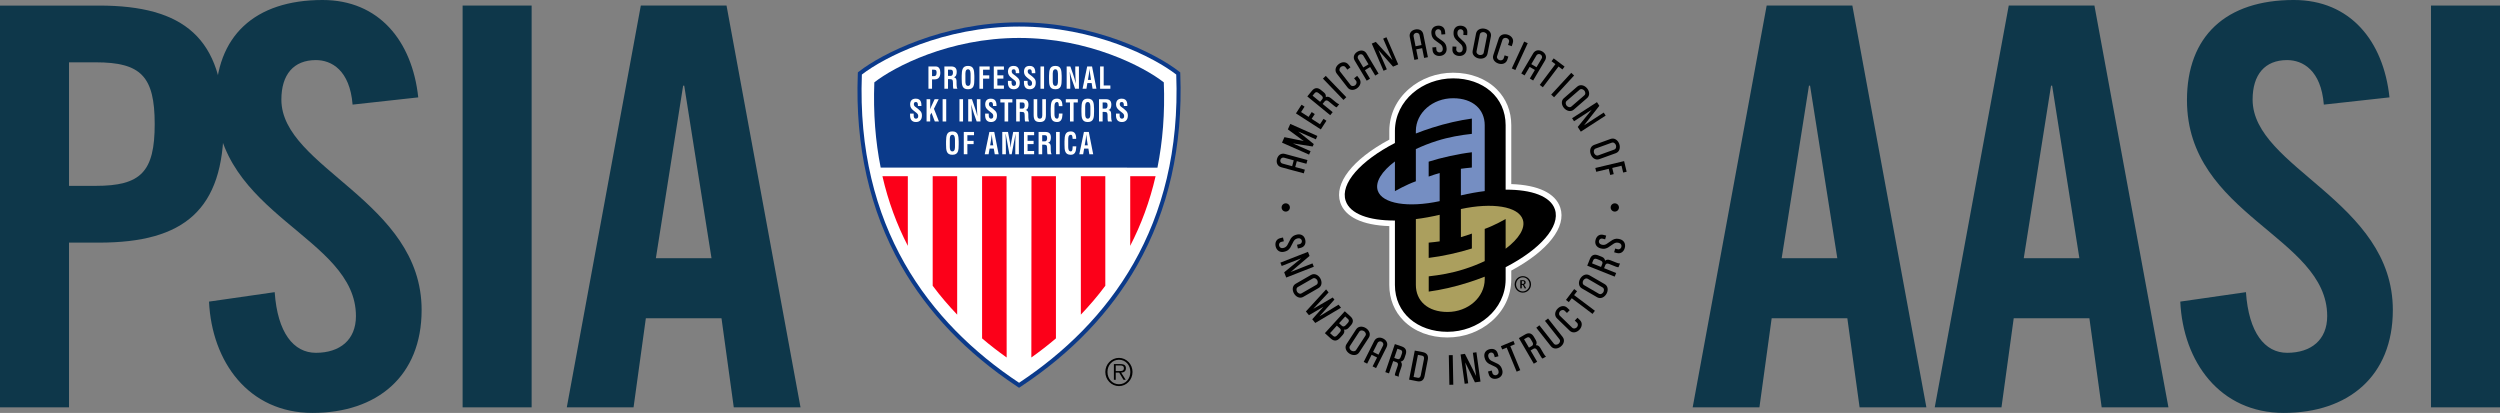
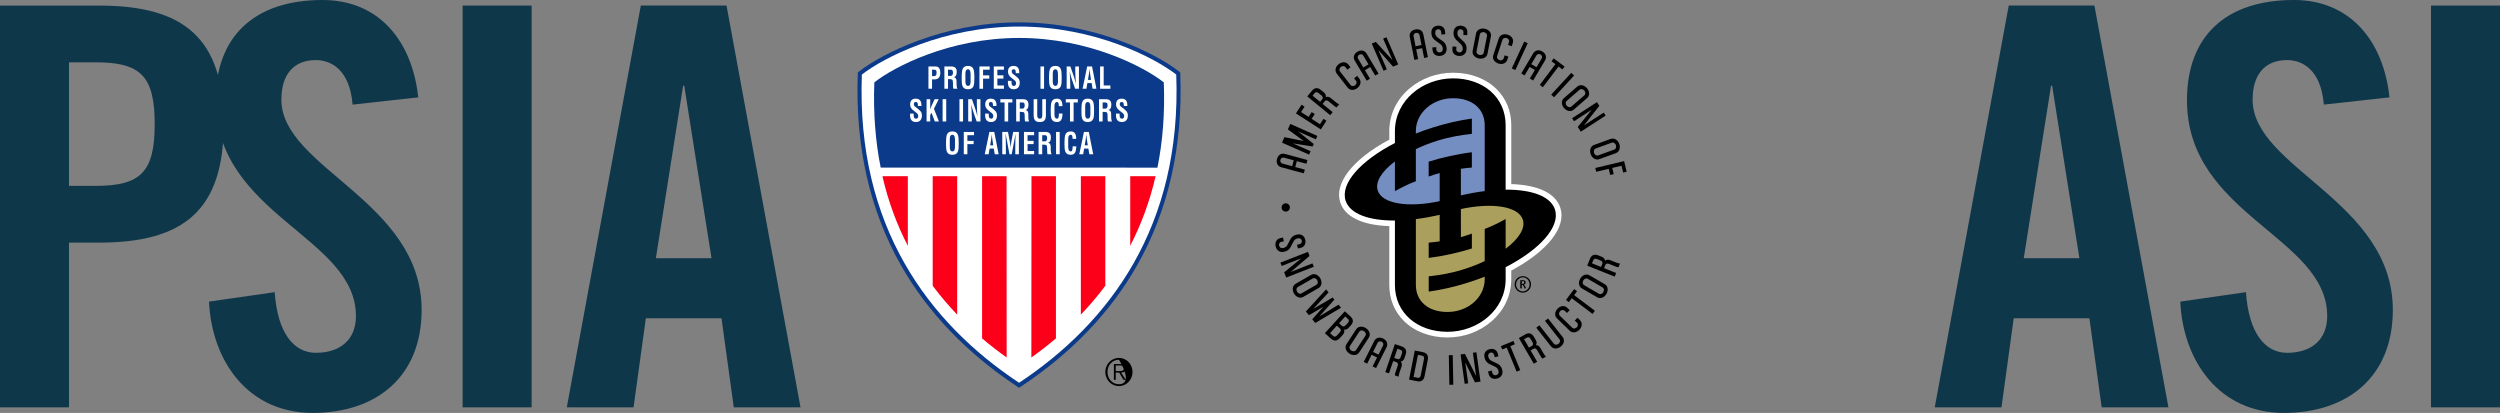
<svg xmlns="http://www.w3.org/2000/svg" version="1.1" id="Layer_1" x="0px" y="0px" viewBox="0 0 450 74.324" style="enable-background:new 0 0 450 74.324;" xml:space="preserve">
  <rect x="0" y="0" width="450" height="74.324" fill="#808080" stroke="none" />
  <style type="text/css">
	.st0{fill:#0E374A;}
	.st1{fill:#FFFFFF;}
	.st2{fill:#0B3A8A;}
	.st3{fill:#FC0019;}
	.st4{fill:#AB9F5E;}
	.st5{fill:#758EC2;}
</style>
  <g>
    <path class="st0" d="M12.422,33.454h4.809c8.115,0,10.615-2.508,10.615-11.118c0-8.614-2.5-11.118-10.615-11.118h-4.809V33.454z    M0,73.321V1.003h17.832c15.326,0,22.44,5.905,22.44,21.333c0,15.423-7.114,21.336-22.44,21.336h-5.41v29.648H0z" />
    <path class="st0" d="M63.466,18.83c-0.499-6.209-3.805-8.014-6.606-8.014c-4.011,0-6.213,2.604-6.213,7.113   c0,12.322,25.245,18.231,25.245,37.865c0,11.919-8.014,18.53-19.639,18.53c-11.518,0-18.126-9.215-18.63-20.034l11.821-1.701   c0.504,7.309,3.404,10.917,7.416,10.917c4.305,0,7.209-2.305,7.209-6.609c0-14.327-25.244-18.131-25.244-38.867   C38.825,6.51,45.839,0,58.058,0c10.119,0,16.126,7.312,17.228,17.528L63.466,18.83z" />
  </g>
  <rect x="83.27" y="1" class="st0" width="12.424" height="72.321" />
  <path class="st0" d="M122.964,15.423h0.198l4.909,31.055h-10.015L122.964,15.423z M115.348,1l-13.323,72.316h12.016l2.211-16.022  h13.618l2.208,16.022h12.015L130.775,1H115.348z" />
  <g>
    <path class="st1" d="M155.136,13.42c-1.027,27.31,12.022,44.696,28.297,55.478c16.272-10.783,29.32-28.169,28.29-55.478   c-3.879-3.016-14.654-8.639-28.29-8.639C169.795,4.781,159.015,10.404,155.136,13.42" />
    <path class="st2" d="M154.695,12.814c3.912-3.042,14.945-8.788,28.738-8.788c13.785,0,24.818,5.746,28.727,8.788l0.283,0.211   l0.012,0.367c0.48,12.864-2.131,24.42-7.761,34.35c-4.809,8.466-11.827,15.805-20.872,21.798l-0.39,0.261l-0.396-0.261   c-9.037-5.994-16.065-13.332-20.87-21.798c-5.63-9.929-8.245-21.486-7.764-34.35l0.017-0.367L154.695,12.814z" />
    <path class="st1" d="M155.136,13.42c-1.027,27.31,12.022,44.696,28.297,55.478c16.272-10.783,29.32-28.169,28.29-55.478   c-3.879-3.016-14.654-8.639-28.29-8.639C169.795,4.781,159.015,10.404,155.136,13.42" />
    <path class="st2" d="M208.341,30.175c0.939-4.69,1.364-9.793,1.143-15.35c-3.504-2.758-13.443-7.996-26.051-7.996   c-12.607,0-22.548,5.238-26.054,7.996c-0.21,5.553,0.205,10.65,1.143,15.338L208.341,30.175z" />
    <path class="st3" d="M190.067,60.909v-29.19h-4.401l-0.023,32.629C187.169,63.259,188.628,62.138,190.067,60.909" />
    <path class="st3" d="M198.956,51.436V31.719h-4.403v24.917C196.121,54.979,197.576,53.303,198.956,51.436" />
    <path class="st3" d="M208.004,31.719h-4.564v11.808l-0.01,0.729C205.391,40.461,206.954,36.294,208.004,31.719" />
    <path class="st3" d="M176.775,60.909v-29.19h4.405l0.018,32.629C179.676,63.259,178.208,62.138,176.775,60.909" />
    <path class="st3" d="M167.884,51.436V31.719h4.407v24.917C170.718,54.979,169.272,53.303,167.884,51.436" />
    <path class="st3" d="M158.833,31.719h4.575v11.808l0.003,0.729c-1.965-3.795-3.522-7.961-4.574-12.537H158.833z" />
    <g>
      <path class="st1" d="M170.287,26.008c0,1.075,0.074,1.853,1.137,1.853c1.073,0,1.14-0.779,1.14-1.853v-0.571    c-0.029-1.02-0.097-1.782-1.14-1.782c-1.035,0-1.108,0.762-1.137,1.782V26.008z M170.961,25.272c0-0.314-0.044-1.011,0.463-1.011    c0.488,0,0.473,0.709,0.473,1.028v1.033c0,0.384-0.008,0.933-0.473,0.933c-0.44,0-0.463-0.536-0.463-0.875V25.272z" />
      <polygon class="st1" points="174.128,27.763 174.128,25.943 175.252,25.943 175.252,25.357 174.128,25.357 174.128,24.337     175.323,24.337 175.323,23.751 173.481,23.751 173.481,27.763   " />
      <path class="st1" d="M177.95,27.763l0.177-1.016h0.755l0.173,1.016h0.702l-0.792-4.011h-0.876l-0.834,4.011H177.95z     M178.419,25.018c0.036-0.186,0.044-0.364,0.066-0.558c0.01-0.083,0.017-0.184,0.022-0.267h0.012    c0.01,0.083,0.018,0.184,0.022,0.267c0.022,0.194,0.035,0.372,0.069,0.558l0.172,1.144h-0.551L178.419,25.018z" />
      <path class="st1" d="M181.057,26.503c0-0.799-0.014-1.601-0.056-2.391h0.022l0.68,3.652h0.403l0.695-3.652h0.007    c-0.04,0.79-0.054,1.593-0.054,2.391v1.26h0.646v-4.012h-1.025l-0.353,1.863c-0.042,0.261-0.071,0.531-0.099,0.922h-0.016    c-0.023-0.307-0.058-0.616-0.116-0.922l-0.349-1.863h-1.033v4.012h0.649V26.503z" />
      <polygon class="st1" points="186.143,27.763 186.143,27.177 184.962,27.177 184.962,25.94 186.048,25.94 186.048,25.35     184.962,25.35 184.962,24.337 186.143,24.337 186.143,23.751 184.315,23.751 184.315,27.763   " />
      <path class="st1" d="M187.708,26.036c0.184,0,0.38-0.003,0.552,0.055c0.223,0.077,0.215,0.412,0.223,0.656    c0.007,0.267-0.008,0.762,0.068,1.016h0.715v-0.075c-0.157-0.113-0.137-1.103-0.137-1.265c0-0.387-0.118-0.671-0.499-0.731v-0.008    c0.435-0.07,0.531-0.531,0.531-0.97c0-0.741-0.425-0.963-0.99-0.963h-1.225v4.012h0.65v-1.727H187.708z M187.596,24.337h0.475    c0.251,0.005,0.412,0.083,0.412,0.531c0,0.404-0.164,0.563-0.384,0.576h-0.503V24.337z" />
      <rect x="190.092" y="23.751" class="st1" width="0.655" height="4.014" />
      <path class="st1" d="M193.076,26.337c-0.012,0.256,0.022,0.918-0.328,0.918c-0.448,0-0.471-0.536-0.471-0.874v-1.112    c0-0.311-0.044-1.008,0.471-1.008c0.316,0,0.295,0.48,0.322,0.736h0.635c0.013-0.101,0-0.206-0.005-0.302    c-0.054-0.689-0.373-1.033-0.952-1.04c-1.043,0-1.111,0.761-1.139,1.784v0.57c0,1.075,0.066,1.853,1.139,1.853    c0.726,0,0.936-0.561,0.971-1.299c0-0.07,0.005-0.149,0.013-0.226H193.076z" />
      <path class="st1" d="M194.971,27.763l0.172-1.016h0.768l0.17,1.016h0.693l-0.788-4.011h-0.88l-0.83,4.011H194.971z     M195.443,25.018c0.032-0.186,0.049-0.364,0.065-0.558c0-0.083,0.009-0.184,0.024-0.267h0.006    c0.011,0.083,0.025,0.184,0.025,0.267c0.019,0.194,0.033,0.372,0.065,0.558l0.172,1.144h-0.55L195.443,25.018z" />
      <path class="st1" d="M165.861,19.075c-0.012-0.395,0.017-1.317-1.017-1.317c-0.686,0-1.02,0.372-1.02,1.061    c0,0.216,0.062,0.432,0.163,0.616c0.267,0.4,0.692,0.619,1.027,0.927c0.169,0.135,0.265,0.291,0.265,0.531    c0,0.301-0.133,0.467-0.403,0.467c-0.329,0-0.427-0.282-0.413-0.674v-0.234h-0.65v0.289c0,0.719,0.277,1.226,1.063,1.226    c0.634,0,1.07-0.394,1.07-1.156c0-0.349-0.071-0.591-0.295-0.839c-0.183-0.203-0.574-0.506-0.785-0.661    c-0.205-0.149-0.375-0.267-0.375-0.574c0-0.276,0.139-0.374,0.36-0.374c0.355,0,0.38,0.354,0.374,0.713H165.861z" />
      <path class="st1" d="M167.435,21.868v-1.149l0.227-0.432l0.607,1.581h0.741l-0.899-2.289l0.858-1.725h-0.737l-0.375,0.817    c-0.141,0.297-0.309,0.653-0.412,0.966h-0.008v-1.784h-0.654v4.014H167.435z" />
      <rect x="169.671" y="17.854" class="st1" width="0.649" height="4.014" />
      <rect x="172.702" y="17.854" class="st1" width="0.647" height="4.014" />
      <path class="st1" d="M175.834,18.641c0,0.359,0.012,0.744,0.03,1.134c0.021,0.38,0.043,0.774,0.065,1.133h-0.005    c-0.157-0.653-0.3-1.126-0.47-1.591l-0.504-1.463h-0.673v4.014h0.651v-0.752c0-0.325-0.016-0.726-0.037-1.124    c-0.015-0.405-0.045-0.814-0.067-1.144h0.013c0.149,0.629,0.29,1.116,0.46,1.594l0.506,1.427h0.679v-4.014h-0.648V18.641z" />
      <path class="st1" d="M179.37,19.075c-0.003-0.395,0.018-1.317-1.011-1.317c-0.687,0-1.024,0.372-1.024,1.061    c0,0.216,0.063,0.432,0.162,0.616c0.271,0.4,0.692,0.619,1.03,0.927c0.168,0.135,0.259,0.291,0.259,0.531    c0,0.301-0.124,0.467-0.398,0.467c-0.319,0-0.42-0.282-0.414-0.674v-0.234h-0.648v0.289c0,0.719,0.279,1.226,1.062,1.226    c0.636,0,1.069-0.394,1.069-1.156c0-0.349-0.072-0.591-0.295-0.839c-0.182-0.203-0.569-0.506-0.783-0.661    c-0.212-0.149-0.379-0.267-0.379-0.574c0-0.276,0.146-0.374,0.362-0.374c0.355,0,0.386,0.354,0.379,0.713H179.37z" />
      <polygon class="st1" points="180.063,18.444 180.822,18.444 180.822,21.868 181.474,21.868 181.474,18.444 182.228,18.444     182.228,17.854 180.063,17.854   " />
      <path class="st1" d="M183.672,20.141c0.188,0,0.378-0.007,0.552,0.05c0.221,0.078,0.217,0.419,0.221,0.661    c0.009,0.269-0.004,0.762,0.071,1.016h0.719v-0.071c-0.159-0.116-0.139-1.101-0.139-1.267c0-0.389-0.121-0.669-0.501-0.734v-0.008    c0.432-0.071,0.527-0.533,0.527-0.968c0-0.741-0.423-0.965-0.983-0.965h-1.228v4.014h0.648v-1.727H183.672z M183.56,18.444h0.48    c0.244,0.007,0.405,0.08,0.405,0.528c0,0.405-0.161,0.563-0.38,0.578h-0.506V18.444z" />
      <path class="st1" d="M187.611,20.589c0,0.384-0.017,0.772-0.442,0.772c-0.441,0-0.466-0.389-0.466-0.772v-2.735h-0.646v2.798    c0,0.892,0.245,1.314,1.108,1.314c0.849,0,1.101-0.422,1.101-1.314v-2.798h-0.655V20.589z" />
      <path class="st1" d="M190.599,20.441c-0.014,0.254,0.032,0.918-0.329,0.918c-0.447,0-0.468-0.538-0.468-0.87v-1.113    c0-0.311-0.044-1.015,0.468-1.015c0.324,0,0.292,0.485,0.324,0.737h0.641c0.005-0.1-0.01-0.201-0.015-0.304    c-0.047-0.686-0.368-1.028-0.95-1.038c-1.04,0-1.112,0.762-1.141,1.785v0.571c0,1.068,0.07,1.852,1.141,1.852    c0.723,0,0.937-0.561,0.97-1.297c0-0.073,0.004-0.154,0.009-0.228H190.599z" />
      <polygon class="st1" points="191.844,18.444 192.597,18.444 192.597,21.868 193.248,21.868 193.248,18.444 194.008,18.444     194.008,17.854 191.844,17.854   " />
      <path class="st1" d="M194.659,20.114c0,1.068,0.076,1.852,1.136,1.852c1.067,0,1.135-0.784,1.135-1.852v-0.571    c-0.025-1.023-0.091-1.785-1.135-1.785c-1.036,0-1.108,0.762-1.136,1.785V20.114z M195.332,19.374    c0-0.309-0.044-1.011,0.463-1.011c0.49,0,0.474,0.713,0.474,1.033v1.028c0,0.387-0.007,0.937-0.474,0.937    c-0.44,0-0.463-0.538-0.463-0.873V19.374z" />
      <path class="st1" d="M198.588,20.141c0.184,0,0.371-0.007,0.548,0.05c0.225,0.078,0.223,0.419,0.225,0.661    c0,0.269-0.007,0.762,0.07,1.016h0.717v-0.071c-0.161-0.116-0.141-1.101-0.141-1.267c0-0.389-0.12-0.669-0.501-0.734v-0.008    c0.435-0.071,0.535-0.533,0.535-0.968c0-0.741-0.43-0.965-0.991-0.965h-1.23v4.014h0.653v-1.727H198.588z M198.473,18.444h0.482    c0.247,0.007,0.407,0.08,0.407,0.528c0,0.405-0.166,0.563-0.38,0.578h-0.508V18.444z" />
      <path class="st1" d="M202.921,19.075c0-0.395,0.027-1.317-1.006-1.317c-0.693,0-1.025,0.372-1.025,1.061    c0,0.216,0.059,0.432,0.17,0.616c0.266,0.4,0.682,0.619,1.023,0.927c0.166,0.135,0.262,0.291,0.262,0.531    c0,0.301-0.131,0.467-0.402,0.467c-0.327,0-0.425-0.282-0.414-0.674v-0.234h-0.65v0.289c0,0.719,0.281,1.226,1.064,1.226    c0.632,0,1.07-0.394,1.07-1.156c0-0.349-0.075-0.591-0.294-0.839c-0.183-0.203-0.575-0.506-0.793-0.661    c-0.2-0.149-0.37-0.267-0.37-0.574c0-0.276,0.136-0.374,0.357-0.374c0.357,0,0.389,0.354,0.377,0.713H202.921z" />
      <path class="st1" d="M167.767,12.545h0.298c0.366,0,0.524,0.073,0.524,0.528c0,0.49-0.19,0.631-0.473,0.631h-0.349V12.545z     M167.767,15.977v-1.686h0.439c0.248,0.002,0.521-0.053,0.726-0.239c0.246-0.227,0.326-0.611,0.326-0.955    c0-0.56-0.19-1.134-0.81-1.134h-1.329v4.014H167.767z" />
      <path class="st1" d="M170.758,14.247c0.184,0,0.372-0.008,0.551,0.052c0.225,0.073,0.218,0.412,0.225,0.659    c0,0.266-0.013,0.762,0.07,1.02h0.711v-0.078c-0.159-0.118-0.139-1.101-0.139-1.272c0-0.38-0.11-0.666-0.503-0.729v-0.007    c0.438-0.07,0.536-0.535,0.536-0.97c0-0.739-0.428-0.96-0.991-0.96h-1.229v4.015h0.652v-1.73H170.758z M170.642,12.545h0.481    c0.242,0.01,0.412,0.081,0.412,0.528c0,0.405-0.172,0.568-0.382,0.583h-0.511V12.545z" />
      <path class="st1" d="M173.106,14.219c0,1.069,0.067,1.848,1.14,1.848c1.063,0,1.136-0.779,1.136-1.848v-0.575    c-0.029-1.021-0.102-1.782-1.136-1.782c-1.044,0-1.111,0.76-1.14,1.782V14.219z M173.772,13.478c0-0.309-0.037-1.01,0.474-1.01    c0.477,0,0.462,0.711,0.462,1.03v1.031c0,0.382-0.005,0.933-0.462,0.933c-0.448,0-0.474-0.536-0.474-0.87V13.478z" />
      <polygon class="st1" points="176.952,15.977 176.952,14.156 178.069,14.156 178.069,13.563 176.952,13.563 176.952,12.545     178.141,12.545 178.141,11.963 176.298,11.963 176.298,15.977   " />
      <polygon class="st1" points="180.706,15.977 180.706,15.385 179.526,15.385 179.526,14.151 180.611,14.151 180.611,13.559     179.526,13.559 179.526,12.545 180.706,12.545 180.706,11.963 178.882,11.963 178.882,15.977   " />
      <path class="st1" d="M183.467,13.179c-0.004-0.395,0.027-1.317-1.015-1.317c-0.678,0-1.016,0.372-1.016,1.061    c0,0.211,0.064,0.433,0.169,0.611c0.262,0.405,0.688,0.628,1.024,0.93c0.173,0.136,0.26,0.291,0.26,0.53    c0,0.305-0.134,0.468-0.404,0.468c-0.321,0-0.42-0.284-0.405-0.674v-0.233h-0.654v0.291c0,0.717,0.278,1.221,1.059,1.221    c0.635,0,1.067-0.395,1.067-1.156c0-0.345-0.065-0.588-0.287-0.837c-0.179-0.206-0.577-0.506-0.787-0.659    c-0.207-0.149-0.37-0.267-0.37-0.574c0-0.272,0.142-0.372,0.355-0.372c0.356,0,0.385,0.352,0.38,0.711H183.467z" />
-       <path class="st1" d="M186.357,13.179c-0.008-0.395,0.015-1.317-1.02-1.317c-0.686,0-1.02,0.372-1.02,1.061    c0,0.211,0.063,0.433,0.167,0.611c0.264,0.405,0.686,0.628,1.029,0.93c0.168,0.136,0.258,0.291,0.258,0.53    c0,0.305-0.129,0.468-0.403,0.468c-0.322,0-0.422-0.284-0.407-0.674v-0.233h-0.649v0.291c0,0.717,0.272,1.221,1.056,1.221    c0.634,0,1.069-0.395,1.069-1.156c0-0.345-0.066-0.588-0.293-0.837c-0.179-0.206-0.573-0.506-0.783-0.659    c-0.209-0.149-0.374-0.267-0.374-0.574c0-0.272,0.135-0.372,0.356-0.372c0.355,0,0.389,0.352,0.378,0.711H186.357z" />
      <rect x="187.285" y="11.962" class="st1" width="0.647" height="4.011" />
      <path class="st1" d="M188.827,14.219c0,1.069,0.069,1.848,1.14,1.848c1.061,0,1.135-0.779,1.135-1.848v-0.575    c-0.03-1.021-0.096-1.782-1.135-1.782c-1.046,0-1.112,0.76-1.14,1.782V14.219z M189.495,13.478c0-0.309-0.04-1.01,0.472-1.01    c0.481,0,0.467,0.711,0.467,1.03v1.031c0,0.382-0.011,0.933-0.467,0.933c-0.448,0-0.472-0.536-0.472-0.87V13.478z" />
      <path class="st1" d="M193.548,12.744c0,0.36,0.015,0.747,0.036,1.133c0.017,0.384,0.042,0.771,0.062,1.136h-0.008    c-0.156-0.649-0.295-1.124-0.463-1.594l-0.507-1.456H192v4.015h0.649v-0.756c0-0.322-0.014-0.727-0.039-1.126    c-0.016-0.408-0.041-0.817-0.067-1.148h0.011c0.155,0.633,0.297,1.119,0.466,1.599l0.502,1.43h0.684v-4.015h-0.657V12.744z" />
      <path class="st1" d="M195.559,15.977l0.167-1.02h0.77l0.166,1.02h0.697l-0.789-4.015h-0.878l-0.83,4.015H195.559z M196.022,13.227    c0.036-0.189,0.046-0.37,0.071-0.558c0.002-0.093,0.016-0.181,0.016-0.264h0.013c0.012,0.083,0.022,0.171,0.026,0.264    c0.019,0.188,0.036,0.369,0.063,0.558l0.173,1.143h-0.551L196.022,13.227z" />
      <polygon class="st1" points="199.868,15.977 199.868,15.385 198.664,15.385 198.664,11.963 198.017,11.963 198.017,15.977   " />
    </g>
-     <path d="M201.412,69.499c1.347,0,2.442-1.141,2.442-2.549c0-1.393-1.095-2.531-2.442-2.531c-1.357,0-2.455,1.138-2.455,2.531   C198.956,68.359,200.055,69.499,201.412,69.499 M201.412,69.164c-1.194,0-2.067-0.968-2.067-2.214c0-1.232,0.873-2.197,2.067-2.197   c1.19,0,2.05,0.965,2.05,2.197C203.462,68.196,202.602,69.164,201.412,69.164 M201.803,67.065c0.483-0.013,0.861-0.223,0.861-0.781   c0-0.468-0.249-0.747-0.973-0.747H200.5v2.833h0.334v-1.305h0.615l0.785,1.305h0.399L201.803,67.065z M200.834,66.793v-1.011h0.785   c0.337,0,0.683,0.055,0.683,0.503c0,0.571-0.57,0.508-0.951,0.508H200.834z" />
+     <path d="M201.412,69.499c1.347,0,2.442-1.141,2.442-2.549c0-1.393-1.095-2.531-2.442-2.531c-1.357,0-2.455,1.138-2.455,2.531   C198.956,68.359,200.055,69.499,201.412,69.499 M201.412,69.164c-1.194,0-2.067-0.968-2.067-2.214c0-1.232,0.873-2.197,2.067-2.197   C203.462,68.196,202.602,69.164,201.412,69.164 M201.803,67.065c0.483-0.013,0.861-0.223,0.861-0.781   c0-0.468-0.249-0.747-0.973-0.747H200.5v2.833h0.334v-1.305h0.615l0.785,1.305h0.399L201.803,67.065z M200.834,66.793v-1.011h0.785   c0.337,0,0.683,0.055,0.683,0.503c0,0.571-0.57,0.508-0.951,0.508H200.834z" />
  </g>
  <g>
-     <path class="st0" d="M325.612,15.423h0.199l4.904,31.055h-10.015L325.612,15.423z M318,1l-13.317,72.316h12.014l2.202-16.022   h13.622l2.204,16.022h12.022L333.422,1H318z" />
    <path class="st0" d="M369.188,15.423h0.198l4.902,31.055h-10.014L369.188,15.423z M361.574,1l-13.32,72.316h12.012l2.202-16.022   h13.624l2.209,16.022h12.017L376.996,1H361.574z" />
    <g>
      <path class="st0" d="M418.289,18.83c-0.501-6.209-3.808-8.014-6.609-8.014c-4.006,0-6.211,2.604-6.211,7.113    c0,12.322,25.241,18.231,25.241,37.865c0,11.919-8.013,18.53-19.631,18.53c-11.52,0-18.128-9.215-18.629-20.034l11.821-1.701    c0.498,7.309,3.404,10.917,7.41,10.917c4.308,0,7.214-2.305,7.214-6.609c0-14.327-25.241-18.131-25.241-38.867    c0-11.52,7.008-18.03,19.229-18.03c10.12,0,16.127,7.312,17.225,17.528L418.289,18.83z" />
    </g>
    <rect x="437.578" y="1" class="st0" width="12.422" height="72.321" />
  </g>
  <g>
    <polygon points="236.854,25.08 233.678,23.67 236.478,25.928 236.279,26.37 232.729,25.81 235.904,27.22 235.632,27.83    230.761,25.674 231.198,24.688 234.676,25.393 231.815,23.289 232.253,22.306 237.126,24.467  " />
    <polygon points="237.749,23.298 233.27,20.411 234.275,18.85 234.82,19.199 234.193,20.169 235.547,21.042 236.107,20.172    236.657,20.529 236.096,21.394 237.6,22.364 238.227,21.394 238.757,21.735  " />
    <g>
      <path d="M237.855,17.176c0.26,0.213,0.335,0.453,0.149,0.682l-0.388,0.472l-1.353-1.108l0.385-0.47    c0.189-0.228,0.44-0.203,0.698,0.01L237.855,17.176z M241.052,18.764c-0.165-0.056-0.364-0.173-0.53-0.307l-0.945-0.776    c-0.317-0.261-0.658-0.349-0.939-0.201c0.06-0.279-0.03-0.593-0.314-0.825l-0.556-0.457c-0.543-0.445-1.109-0.482-1.619,0.143    l-0.833,1.015l4.123,3.379l0.444-0.546l-1.81-1.485l0.383-0.473c0.187-0.226,0.439-0.199,0.7,0.013l0.98,0.802    c0.202,0.166,0.302,0.224,0.462,0.277L241.052,18.764z" />
      <path d="M244.321,15.851c-0.556,0.428-1.304,0.485-1.751-0.091l-1.944-2.501c-0.448-0.575-0.209-1.292,0.348-1.721    c0.552-0.433,1.296-0.483,1.743,0.091l0.369,0.48l-0.555,0.428l-0.345-0.445c-0.23-0.296-0.617-0.213-0.824-0.053    c-0.207,0.164-0.389,0.52-0.162,0.819l1.898,2.44c0.232,0.297,0.624,0.207,0.832,0.048c0.206-0.163,0.38-0.515,0.15-0.814    l-0.342-0.444l0.551-0.433l0.37,0.48C245.108,14.71,244.88,15.419,244.321,15.851" />
      <polygon points="250.75,11.995 248.119,9.009 249.629,12.478 249.035,12.737 246.919,7.847 247.643,7.536 250.652,10.831     248.97,6.958 249.562,6.704 251.678,11.595   " />
      <path d="M244.339,9.306c-0.599,0.355-0.855,0.988-0.488,1.609l1.172,1.96l0.982,1.649l0.599-0.357l-0.917-1.534l0.938-0.565    l0.918,1.536l0.596-0.354l-0.983-1.649l-1.17-1.96C245.617,9.024,244.935,8.949,244.339,9.306 M245.394,12.141l-0.923-1.546    c-0.192-0.324-0.032-0.614,0.19-0.747c0.223-0.133,0.557-0.136,0.747,0.184l0.923,1.546L245.394,12.141z" />
-       <polygon points="241.827,17.988 238.129,14.149 238.637,13.659 242.334,17.497   " />
      <path d="M254.756,5.304c-0.684,0.136-1.135,0.649-0.997,1.355l0.449,2.239l0.376,1.881l0.685-0.138l-0.354-1.75l1.074-0.217    l0.352,1.754l0.681-0.136l-0.379-1.881l-0.448-2.24C256.056,5.467,255.439,5.168,254.756,5.304 M254.8,8.327l-0.351-1.764    c-0.072-0.369,0.178-0.588,0.43-0.641c0.254-0.052,0.573,0.058,0.643,0.425l0.352,1.764L254.8,8.327z" />
      <path d="M259.206,10.067c-0.683,0.058-1.283-0.296-1.345-1.038l-0.039-0.493l0.69-0.056l0.039,0.453    c0.033,0.374,0.356,0.52,0.605,0.5c0.324-0.027,0.577-0.259,0.546-0.656c-0.028-0.336-0.111-0.551-0.394-0.807l-1.079-0.776    c-0.406-0.369-0.541-0.701-0.582-1.224c-0.059-0.716,0.345-1.279,1.138-1.345c0.716-0.06,1.264,0.315,1.325,1.041l0.043,0.493    l-0.697,0.055l-0.039-0.45c-0.031-0.377-0.321-0.526-0.585-0.506c-0.291,0.028-0.528,0.291-0.497,0.658    c0.026,0.334,0.112,0.546,0.395,0.804l1.075,0.774c0.41,0.37,0.541,0.704,0.584,1.224C260.45,9.433,259.996,10.002,259.206,10.067    " />
      <path d="M262.616,10.072c-0.687-0.037-1.228-0.472-1.184-1.212l0.026-0.497l0.695,0.04l-0.027,0.457    c-0.02,0.372,0.282,0.563,0.526,0.578c0.327,0.018,0.612-0.176,0.636-0.576c0.016-0.332-0.037-0.56-0.282-0.854l-0.957-0.912    c-0.355-0.422-0.438-0.774-0.407-1.295c0.039-0.721,0.521-1.224,1.31-1.176c0.721,0.038,1.212,0.487,1.171,1.214l-0.027,0.493    l-0.692-0.038l0.024-0.455c0.022-0.375-0.247-0.561-0.511-0.578c-0.293-0.016-0.562,0.213-0.582,0.578    c-0.02,0.337,0.032,0.56,0.277,0.852l0.964,0.917c0.348,0.422,0.436,0.771,0.404,1.292    C263.94,9.619,263.407,10.119,262.616,10.072" />
      <path d="M269.702,11.432c-0.668-0.217-1.137-0.81-0.908-1.5l0.987-3.014c0.226-0.689,0.955-0.888,1.623-0.673    c0.666,0.218,1.125,0.807,0.898,1.498l-0.19,0.576l-0.666-0.221l0.174-0.535c0.118-0.359-0.17-0.631-0.414-0.712    c-0.25-0.083-0.651-0.032-0.768,0.325l-0.962,2.936c-0.119,0.355,0.179,0.631,0.424,0.716c0.253,0.08,0.642,0.028,0.76-0.33    l0.174-0.535l0.67,0.221l-0.188,0.571C271.089,11.449,270.368,11.653,269.702,11.432" />
      <path d="M229.861,28.609c-0.18,0.673,0.075,1.307,0.771,1.496l2.202,0.598l1.853,0.498l0.182-0.667l-1.727-0.468l0.286-1.056    l1.728,0.468l0.182-0.673l-1.853-0.503l-2.206-0.598C230.587,27.519,230.045,27.936,229.861,28.609 M232.588,29.916l-1.735-0.472    c-0.359-0.098-0.448-0.42-0.38-0.673c0.065-0.249,0.305-0.48,0.666-0.387l1.737,0.477L232.588,29.916z" />
      <path d="M277.618,9.263c-0.599-0.354-1.279-0.277-1.646,0.344l-1.164,1.963l-0.979,1.651l0.598,0.354l0.91-1.536l0.94,0.558    l-0.909,1.538l0.6,0.354l0.973-1.651l1.167-1.961C278.475,10.255,278.215,9.622,277.618,9.263 M275.632,11.545l0.918-1.548    c0.189-0.321,0.523-0.321,0.746-0.189c0.223,0.135,0.384,0.423,0.194,0.744l-0.918,1.548L275.632,11.545z" />
      <polygon points="280.536,11.97 277.714,15.708 277.155,15.288 279.972,11.55 279.274,11.02 279.664,10.509 281.624,11.985     281.236,12.502   " />
      <path d="M267.069,9.489c-0.07,0.369-0.494,0.46-0.754,0.408c-0.254-0.048-0.61-0.292-0.538-0.664l0.592-3.029    c0.075-0.369,0.497-0.463,0.757-0.41c0.253,0.052,0.609,0.294,0.54,0.664L267.069,9.489z M267.753,9.667l0.61-3.114    c0.141-0.716-0.428-1.249-1.118-1.385c-0.687-0.139-1.418,0.148-1.556,0.862l-0.612,3.112c-0.14,0.711,0.428,1.247,1.118,1.382    C266.885,10.662,267.61,10.378,267.753,9.667" />
      <path d="M282.852,19.173c-0.281,0.249-0.67,0.056-0.845-0.139c-0.169-0.199-0.297-0.611-0.018-0.857l2.338-2.023    c0.285-0.247,0.672-0.058,0.844,0.139c0.172,0.196,0.306,0.613,0.021,0.857L282.852,19.173z M283.284,19.729l2.394-2.076    c0.554-0.476,0.436-1.245-0.023-1.779c-0.458-0.531-1.209-0.754-1.758-0.279l-2.398,2.076c-0.548,0.473-0.433,1.247,0.027,1.779    C281.989,19.981,282.734,20.207,283.284,19.729" />
      <polygon points="283.994,22.851 286.503,19.76 283.327,21.823 282.974,21.282 287.452,18.385 287.88,19.046 285.124,22.562     288.666,20.264 289.018,20.807 284.545,23.701   " />
      <path d="M287.668,27.974c-0.351,0.124-0.651-0.188-0.741-0.435c-0.088-0.244-0.064-0.677,0.292-0.804l2.905-1.055    c0.354-0.126,0.648,0.189,0.738,0.435c0.09,0.247,0.061,0.679-0.291,0.805L287.668,27.974z M287.87,28.648l2.981-1.078    c0.683-0.253,0.852-1.011,0.613-1.672c-0.238-0.659-0.859-1.138-1.543-0.895l-2.984,1.083c-0.679,0.249-0.846,1.008-0.608,1.669    C286.567,28.419,287.185,28.894,287.87,28.648" />
      <polygon points="291.874,29.832 290.208,30.229 290.47,31.342 289.837,31.495 289.572,30.385 287.321,30.923 287.157,30.238     292.338,28.999 292.797,30.912 292.171,31.061   " />
      <path d="M229.614,44.338c-0.15-0.669,0.119-1.31,0.842-1.476l0.483-0.111l0.151,0.678l-0.444,0.106    c-0.366,0.08-0.466,0.427-0.412,0.661c0.073,0.324,0.34,0.54,0.729,0.448c0.328-0.07,0.529-0.184,0.743-0.498l0.615-1.177    c0.309-0.452,0.622-0.633,1.132-0.747c0.702-0.156,1.317,0.164,1.492,0.94c0.156,0.701-0.136,1.299-0.844,1.457l-0.484,0.11    l-0.154-0.673l0.442-0.103c0.37-0.086,0.476-0.397,0.42-0.648c-0.07-0.289-0.36-0.488-0.72-0.404    c-0.325,0.073-0.528,0.181-0.742,0.501l-0.615,1.176c-0.308,0.453-0.62,0.634-1.133,0.744    C230.414,45.483,229.789,45.109,229.614,44.338" />
      <path d="M269.471,68.141c-0.664,0.174-1.313-0.07-1.502-0.791l-0.129-0.476l0.672-0.178l0.118,0.442    c0.097,0.362,0.444,0.453,0.683,0.39c0.315-0.088,0.522-0.359,0.422-0.749c-0.084-0.322-0.208-0.518-0.526-0.724l-1.198-0.573    c-0.464-0.292-0.657-0.595-0.788-1.103c-0.184-0.698,0.12-1.327,0.887-1.523c0.695-0.184,1.303,0.091,1.488,0.79l0.127,0.48    l-0.671,0.178l-0.119-0.442c-0.097-0.361-0.408-0.455-0.661-0.392c-0.287,0.078-0.471,0.377-0.38,0.731    c0.084,0.324,0.202,0.525,0.528,0.726l1.195,0.575c0.467,0.289,0.657,0.598,0.79,1.101    C270.592,67.299,270.238,67.942,269.471,68.141" />
-       <path d="M292.461,44.633c-0.182,0.663-0.72,1.103-1.437,0.91l-0.478-0.133l0.184-0.671l0.441,0.118    c0.359,0.1,0.61-0.156,0.674-0.394c0.085-0.317-0.046-0.633-0.433-0.739c-0.321-0.086-0.553-0.083-0.889,0.098l-1.097,0.744    c-0.487,0.259-0.844,0.272-1.348,0.135c-0.695-0.193-1.084-0.767-0.877-1.531c0.19-0.692,0.731-1.083,1.432-0.888l0.478,0.124    l-0.187,0.673l-0.436-0.118c-0.366-0.101-0.605,0.121-0.672,0.379c-0.08,0.282,0.089,0.595,0.444,0.689    c0.322,0.09,0.554,0.086,0.889-0.095l1.098-0.747c0.484-0.257,0.845-0.269,1.348-0.131    C292.29,43.244,292.672,43.865,292.461,44.633" />
      <polygon points="231.153,49.013 234.229,46.491 230.707,47.876 230.469,47.275 235.434,45.333 235.72,46.066 232.319,48.959     236.248,47.411 236.485,48.014 231.521,49.958   " />
      <path d="M234.272,52.806c-0.326,0.186-0.67-0.071-0.803-0.299c-0.13-0.229-0.18-0.658,0.147-0.845l2.679-1.535    c0.327-0.194,0.671,0.066,0.801,0.294c0.131,0.229,0.183,0.658-0.145,0.842L234.272,52.806z M234.588,53.437l2.748-1.583    c0.63-0.362,0.665-1.142,0.315-1.752c-0.35-0.611-1.044-0.973-1.672-0.611l-2.749,1.583c-0.634,0.362-0.665,1.142-0.313,1.747    C233.268,53.437,233.959,53.799,234.588,53.437" />
      <polygon points="236.748,58.135 236.203,57.466 238.227,55.211 235.607,56.737 235.06,56.065 238.696,52.091 239.144,52.64     236.39,55.588 239.89,53.55 240.194,53.927 237.499,56.942 240.935,54.841 241.385,55.387   " />
      <path d="M244.09,63.011c-0.206,0.309-0.634,0.239-0.854,0.098c-0.217-0.143-0.457-0.505-0.251-0.819l1.685-2.589    c0.209-0.315,0.637-0.241,0.852-0.095c0.22,0.136,0.462,0.498,0.256,0.814L244.09,63.011z M244.658,63.428l1.73-2.657    c0.395-0.609,0.072-1.317-0.515-1.704c-0.592-0.382-1.369-0.394-1.769,0.213l-1.729,2.66c-0.399,0.605-0.075,1.319,0.516,1.704    C243.481,64.026,244.259,64.038,244.658,63.428" />
      <path d="M242.233,58.532c-0.226,0.247-0.471,0.311-0.688,0.118l-0.515-0.468l1.108-1.216l0.513,0.467    c0.217,0.194,0.179,0.448-0.047,0.694L242.233,58.532z M241.175,60.851l0.523-0.575c0.273-0.304,0.356-0.658,0.221-0.945    c0.28,0.055,0.576-0.043,0.813-0.299l0.412-0.458c0.473-0.518,0.541-1.076-0.061-1.619l-1.02-0.928l-3.584,3.942l1.072,0.975    C240.154,61.487,240.7,61.369,241.175,60.851 M240.669,60.369c-0.227,0.244-0.474,0.311-0.691,0.111l-0.57-0.515l1.226-1.35    l0.568,0.515c0.219,0.201,0.179,0.453-0.046,0.696L240.669,60.369z" />
      <polygon points="265.488,68.822 263.746,65.242 264.275,68.996 263.639,69.079 262.907,63.805 263.683,63.695 265.705,67.678     265.116,63.495 265.756,63.408 266.487,68.686   " />
      <polygon points="271.858,62.305 273.647,66.63 272.996,66.899 271.207,62.569 270.397,62.903 270.152,62.314 272.422,61.369     272.666,61.967   " />
      <path d="M252.131,64.247c-0.111,0.319-0.311,0.477-0.586,0.382l-0.58-0.201l0.565-1.654l0.579,0.203    c0.274,0.09,0.341,0.337,0.237,0.651L252.131,64.247z M251.764,67.802c-0.01-0.176,0.034-0.4,0.1-0.605l0.398-1.162    c0.134-0.384,0.093-0.734-0.144-0.943c0.282-0.043,0.546-0.241,0.667-0.586l0.231-0.681c0.228-0.664,0.065-1.204-0.697-1.465    l-1.243-0.425l-1.721,5.047l0.663,0.226l0.757-2.22l0.58,0.199c0.277,0.093,0.34,0.337,0.229,0.658l-0.407,1.199    c-0.084,0.247-0.106,0.359-0.094,0.526L251.764,67.802z" />
      <path d="M275.839,61.578c0.166,0.291,0.154,0.543-0.101,0.692l-0.526,0.302l-0.881-1.511l0.531-0.302    c0.251-0.149,0.477-0.035,0.646,0.251L275.839,61.578z M278.282,64.187c-0.141-0.111-0.284-0.296-0.39-0.477l-0.618-1.058    c-0.202-0.355-0.491-0.56-0.809-0.515c0.158-0.241,0.182-0.568-0.003-0.887l-0.361-0.621c-0.354-0.606-0.866-0.839-1.564-0.433    l-1.139,0.661l2.68,4.61l0.609-0.355l-1.181-2.028l0.528-0.311c0.256-0.146,0.483-0.027,0.651,0.261l0.636,1.093    c0.13,0.229,0.203,0.321,0.338,0.419L278.282,64.187z" />
      <path d="M248.973,60.937c-0.621-0.311-1.295-0.189-1.62,0.457l-1.022,2.038l-0.862,1.715l0.621,0.311l0.801-1.594l0.981,0.488    l-0.804,1.599l0.623,0.311l0.859-1.712l1.026-2.043C249.899,61.865,249.596,61.248,248.973,60.937 M247.15,63.348l0.807-1.609    c0.168-0.33,0.503-0.354,0.737-0.236c0.232,0.115,0.409,0.39,0.241,0.727l-0.807,1.606L247.15,63.348z" />
      <path d="M284.283,59.363c-0.488,0.506-1.223,0.661-1.745,0.158l-2.276-2.212c-0.521-0.503-0.388-1.244,0.105-1.747    c0.489-0.508,1.216-0.661,1.743-0.154l0.433,0.422l-0.491,0.503l-0.404-0.389c-0.272-0.264-0.641-0.126-0.825,0.058    c-0.18,0.189-0.311,0.571-0.041,0.835l2.215,2.152c0.271,0.259,0.649,0.118,0.831-0.071c0.182-0.188,0.305-0.563,0.032-0.827    l-0.402-0.389l0.489-0.506l0.436,0.42C284.904,58.122,284.77,58.86,284.283,59.363" />
      <polygon points="283.34,53.122 287.08,55.938 286.655,56.503 282.917,53.68 282.389,54.381 281.873,53.987 283.353,52.031     283.871,52.421   " />
      <path d="M288.464,51.737c0.326,0.188,0.276,0.618,0.145,0.845c-0.131,0.224-0.477,0.483-0.805,0.296l-2.673-1.556    c-0.324-0.184-0.276-0.616-0.141-0.842c0.128-0.222,0.477-0.483,0.8-0.299L288.464,51.737z M288.852,51.146l-2.743-1.589    c-0.63-0.367-1.32,0-1.671,0.606c-0.355,0.606-0.326,1.385,0.302,1.75l2.746,1.594c0.628,0.362,1.32,0,1.671-0.606    C289.511,52.295,289.48,51.513,288.852,51.146" />
      <path d="M288.069,46.881c0.309,0.121,0.457,0.331,0.346,0.606l-0.228,0.563l-1.622-0.651l0.225-0.566    c0.111-0.272,0.36-0.324,0.673-0.201L288.069,46.881z M291.598,47.431c-0.178,0-0.401-0.055-0.596-0.138l-1.14-0.453    c-0.38-0.153-0.731-0.133-0.951,0.091c-0.029-0.279-0.208-0.558-0.551-0.692l-0.667-0.267c-0.654-0.259-1.2-0.126-1.5,0.621    l-0.49,1.226l4.945,1.974l0.261-0.649l-2.174-0.874l0.226-0.563c0.11-0.276,0.356-0.327,0.669-0.201l1.174,0.472    c0.246,0.095,0.354,0.126,0.526,0.12L291.598,47.431z" />
      <rect x="260.801" y="63.869" transform="matrix(1 -0.019 0.019 1 -1.228 5.02)" width="0.705" height="5.328" />
      <polygon points="279.213,17.032 282.825,13.113 283.34,13.591 279.734,17.507   " />
      <polygon points="272.12,12.317 274.355,7.481 274.991,7.777 272.76,12.611   " />
      <path d="M255.741,67.545c-0.066,0.33-0.247,0.515-0.534,0.455l-0.761-0.149l0.782-3.977l0.763,0.148    c0.288,0.055,0.383,0.292,0.319,0.623L255.741,67.545z M256.423,67.698l0.581-2.951c0.136-0.689-0.098-1.201-0.893-1.363    l-1.451-0.282l-1.025,5.229l1.451,0.287C255.882,68.777,256.289,68.39,256.423,67.698" />
      <path d="M280.928,62.389c-0.55,0.437-1.313,0.503-1.766-0.063l-2.632-3.336l0.554-0.437l2.607,3.307    c0.234,0.294,0.638,0.191,0.843,0.025c0.208-0.156,0.403-0.526,0.164-0.822l-2.606-3.305l0.555-0.432l2.63,3.333    C281.728,61.233,281.482,61.957,280.928,62.389" />
      <path d="M232.18,37.342c0-0.412-0.333-0.744-0.743-0.744c-0.415,0-0.749,0.332-0.749,0.744c0,0.412,0.334,0.746,0.749,0.746    C231.847,38.088,232.18,37.754,232.18,37.342" />
-       <path d="M291.411,37.342c0-0.412-0.336-0.744-0.748-0.744c-0.411,0-0.747,0.332-0.747,0.744c0,0.412,0.336,0.746,0.747,0.746    C291.074,38.088,291.411,37.754,291.411,37.342" />
      <path class="st1" d="M280.85,37.377c-0.86-2.597-3.978-4.085-8.82-4.241V22.537c0-2.521-0.903-4.751-2.605-6.455    c-1.928-1.926-4.722-2.994-7.863-2.994c-2.961,0-5.778,1.033-7.939,2.909c-2.267,1.961-3.528,4.633-3.548,7.531v1.601    c-6.601,3.544-9.972,7.857-8.824,11.326c0.859,2.594,3.977,4.085,8.824,4.243v10.597c0,2.523,0.898,4.75,2.601,6.454    c1.93,1.928,4.722,2.996,7.862,2.996c2.956,0,5.782-1.036,7.941-2.908c2.265-1.97,3.526-4.632,3.55-7.528v-1.603    C278.628,45.159,282,40.848,280.85,37.377" />
      <path d="M271.015,34.139c4.676-0.028,8.085,1.179,8.87,3.555c1.025,3.094-2.696,7.207-8.87,10.403v2.212    c-0.045,5.474-4.997,9.416-10.476,9.416c-5.36,0-9.454-3.356-9.454-8.43v-11.6c-4.67,0.023-8.08-1.181-8.866-3.557    c-1.027-3.094,2.699-7.206,8.866-10.398v-2.212c0.05-5.479,5-9.424,10.48-9.424c5.36,0,9.449,3.361,9.449,8.433V34.139z" />
      <path class="st4" d="M257.169,49.741c1.976-0.221,4.099-0.566,6.317-1.275c1.345-0.425,2.608-0.92,3.763-1.466v-5.797    c1.704-0.598,3.766-1.779,3.766-1.779v5.349c2.366-1.775,3.604-3.7,3.091-5.246c-0.795-2.401-5.519-3.114-11.147-1.9l0.006,5.058    c0.742-0.204,1.253-0.389,1.973-0.641v2.684c-2.248,0.724-5.388,1.417-7.774,1.696v-2.75c0.699-0.07,1.328-0.13,1.979-0.229    l-0.002-4.783c-1.475,0.345-2.91,0.606-4.285,0.774v11.861c0,2.828,2.106,4.856,5.684,4.856c3.705,0,6.686-2.621,6.71-5.87V49.8    c-0.957,0.377-1.955,0.736-2.985,1.058c-2.445,0.781-4.849,1.319-7.095,1.629V49.741z" />
      <path class="st5" d="M262.96,35.168c1.476-0.345,2.915-0.601,4.289-0.772V22.537c0-2.828-2.106-4.856-5.687-4.856    c-3.702,0-6.683,2.621-6.708,5.867v0.483c0.961-0.382,1.956-0.731,2.983-1.058c2.448-0.779,4.851-1.32,7.099-1.631v2.752    c-1.976,0.214-4.102,0.565-6.321,1.269c-1.344,0.423-2.605,0.927-3.761,1.473v5.794c-1.708,0.601-3.769,1.775-3.769,1.775v-5.344    c-2.363,1.774-3.599,3.697-3.089,5.248c0.795,2.393,5.522,3.11,11.144,1.898v-5.067c-0.748,0.206-1.256,0.392-1.98,0.644v-2.684    c2.249-0.724,5.391-1.417,7.775-1.694v2.752c-0.699,0.066-1.325,0.126-1.976,0.221V35.168z" />
      <path d="M273.929,51.096h0.111c0.216,0,0.326-0.057,0.326-0.254c0-0.181-0.092-0.244-0.3-0.244h-0.136V51.096z M274.367,51.22    l-0.046,0.028l0.366,0.591c0.013,0.021,0.011,0.038-0.007,0.041l-0.218,0.056l-0.354-0.654h-0.192v0.595    c0,0.018-0.016,0.032-0.031,0.032h-0.205c-0.025,0-0.031-0.017-0.031-0.045v-1.407c0-0.017,0.019-0.025,0.031-0.025h0.393    c0.392,0,0.541,0.126,0.541,0.408C274.614,51.023,274.562,51.111,274.367,51.22 M275.329,51.214c0-0.709-0.547-1.295-1.228-1.295    c-0.671,0-1.21,0.593-1.21,1.279c0,0.692,0.541,1.259,1.21,1.259C274.762,52.456,275.329,51.89,275.329,51.214 M275.583,51.186    c0,0.822-0.648,1.491-1.471,1.491c-0.826,0-1.476-0.669-1.476-1.48c0-0.825,0.65-1.491,1.476-1.491    C274.926,49.706,275.583,50.375,275.583,51.186" />
    </g>
  </g>
</svg>